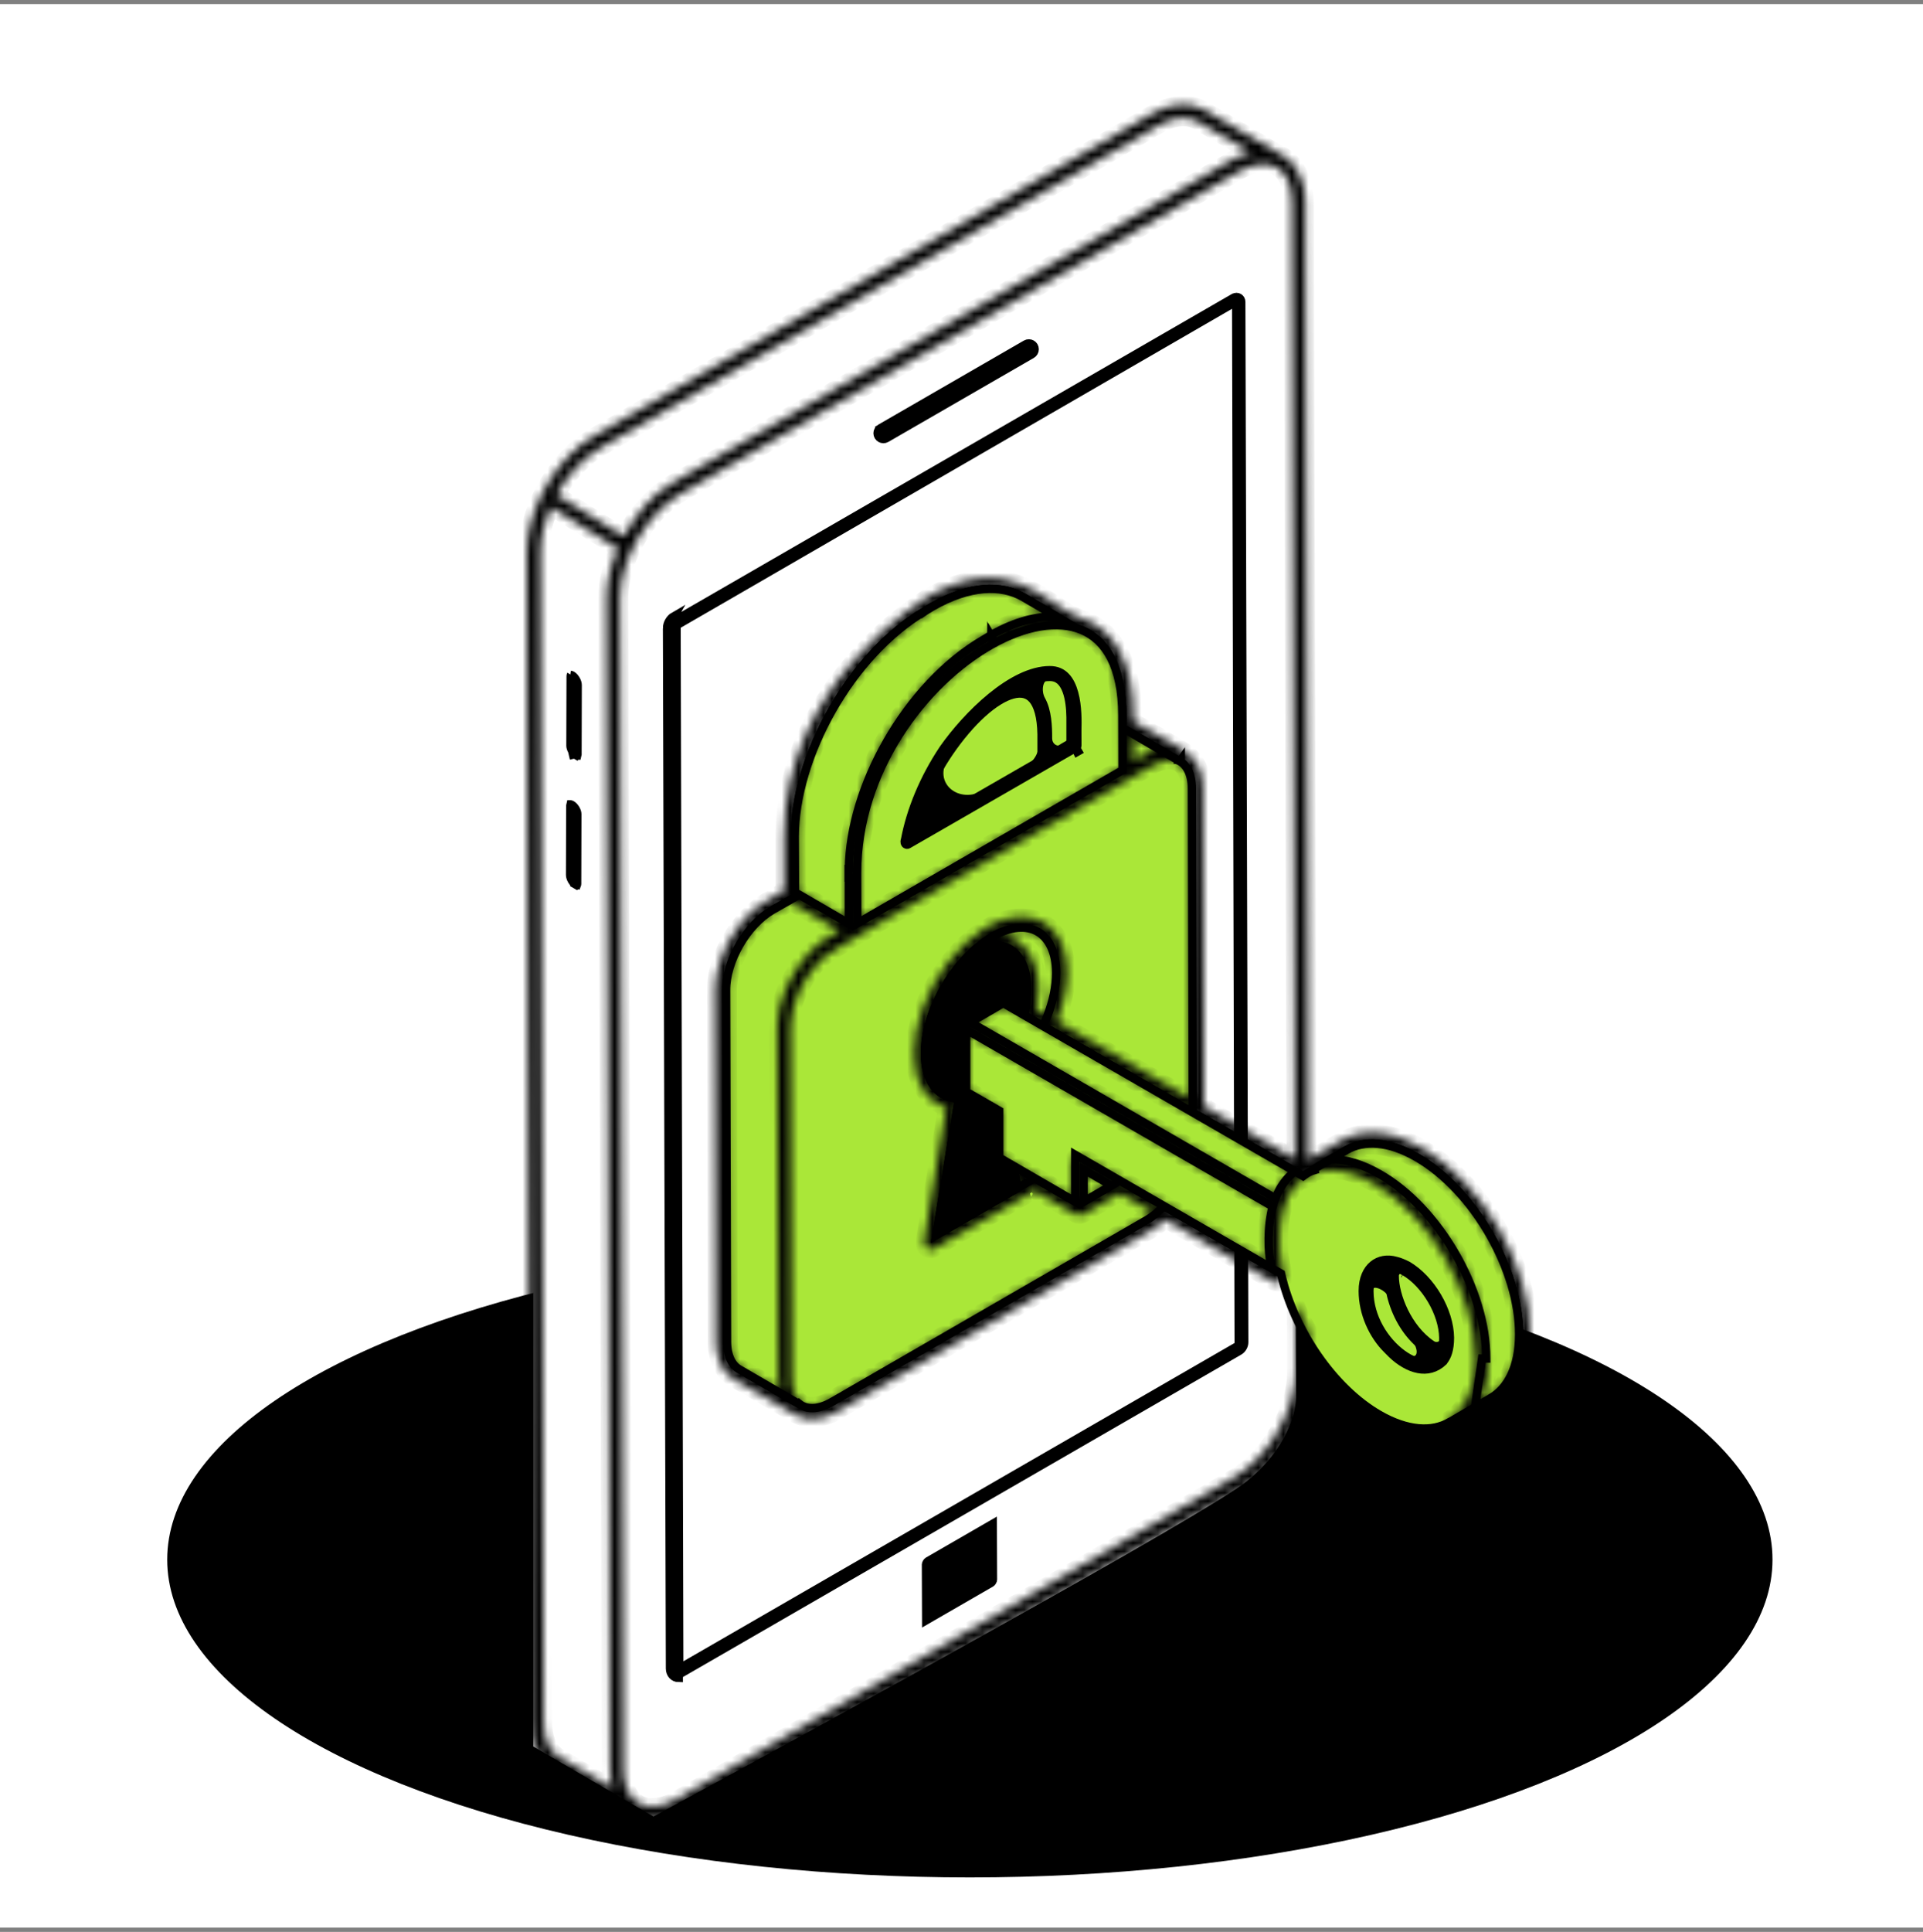
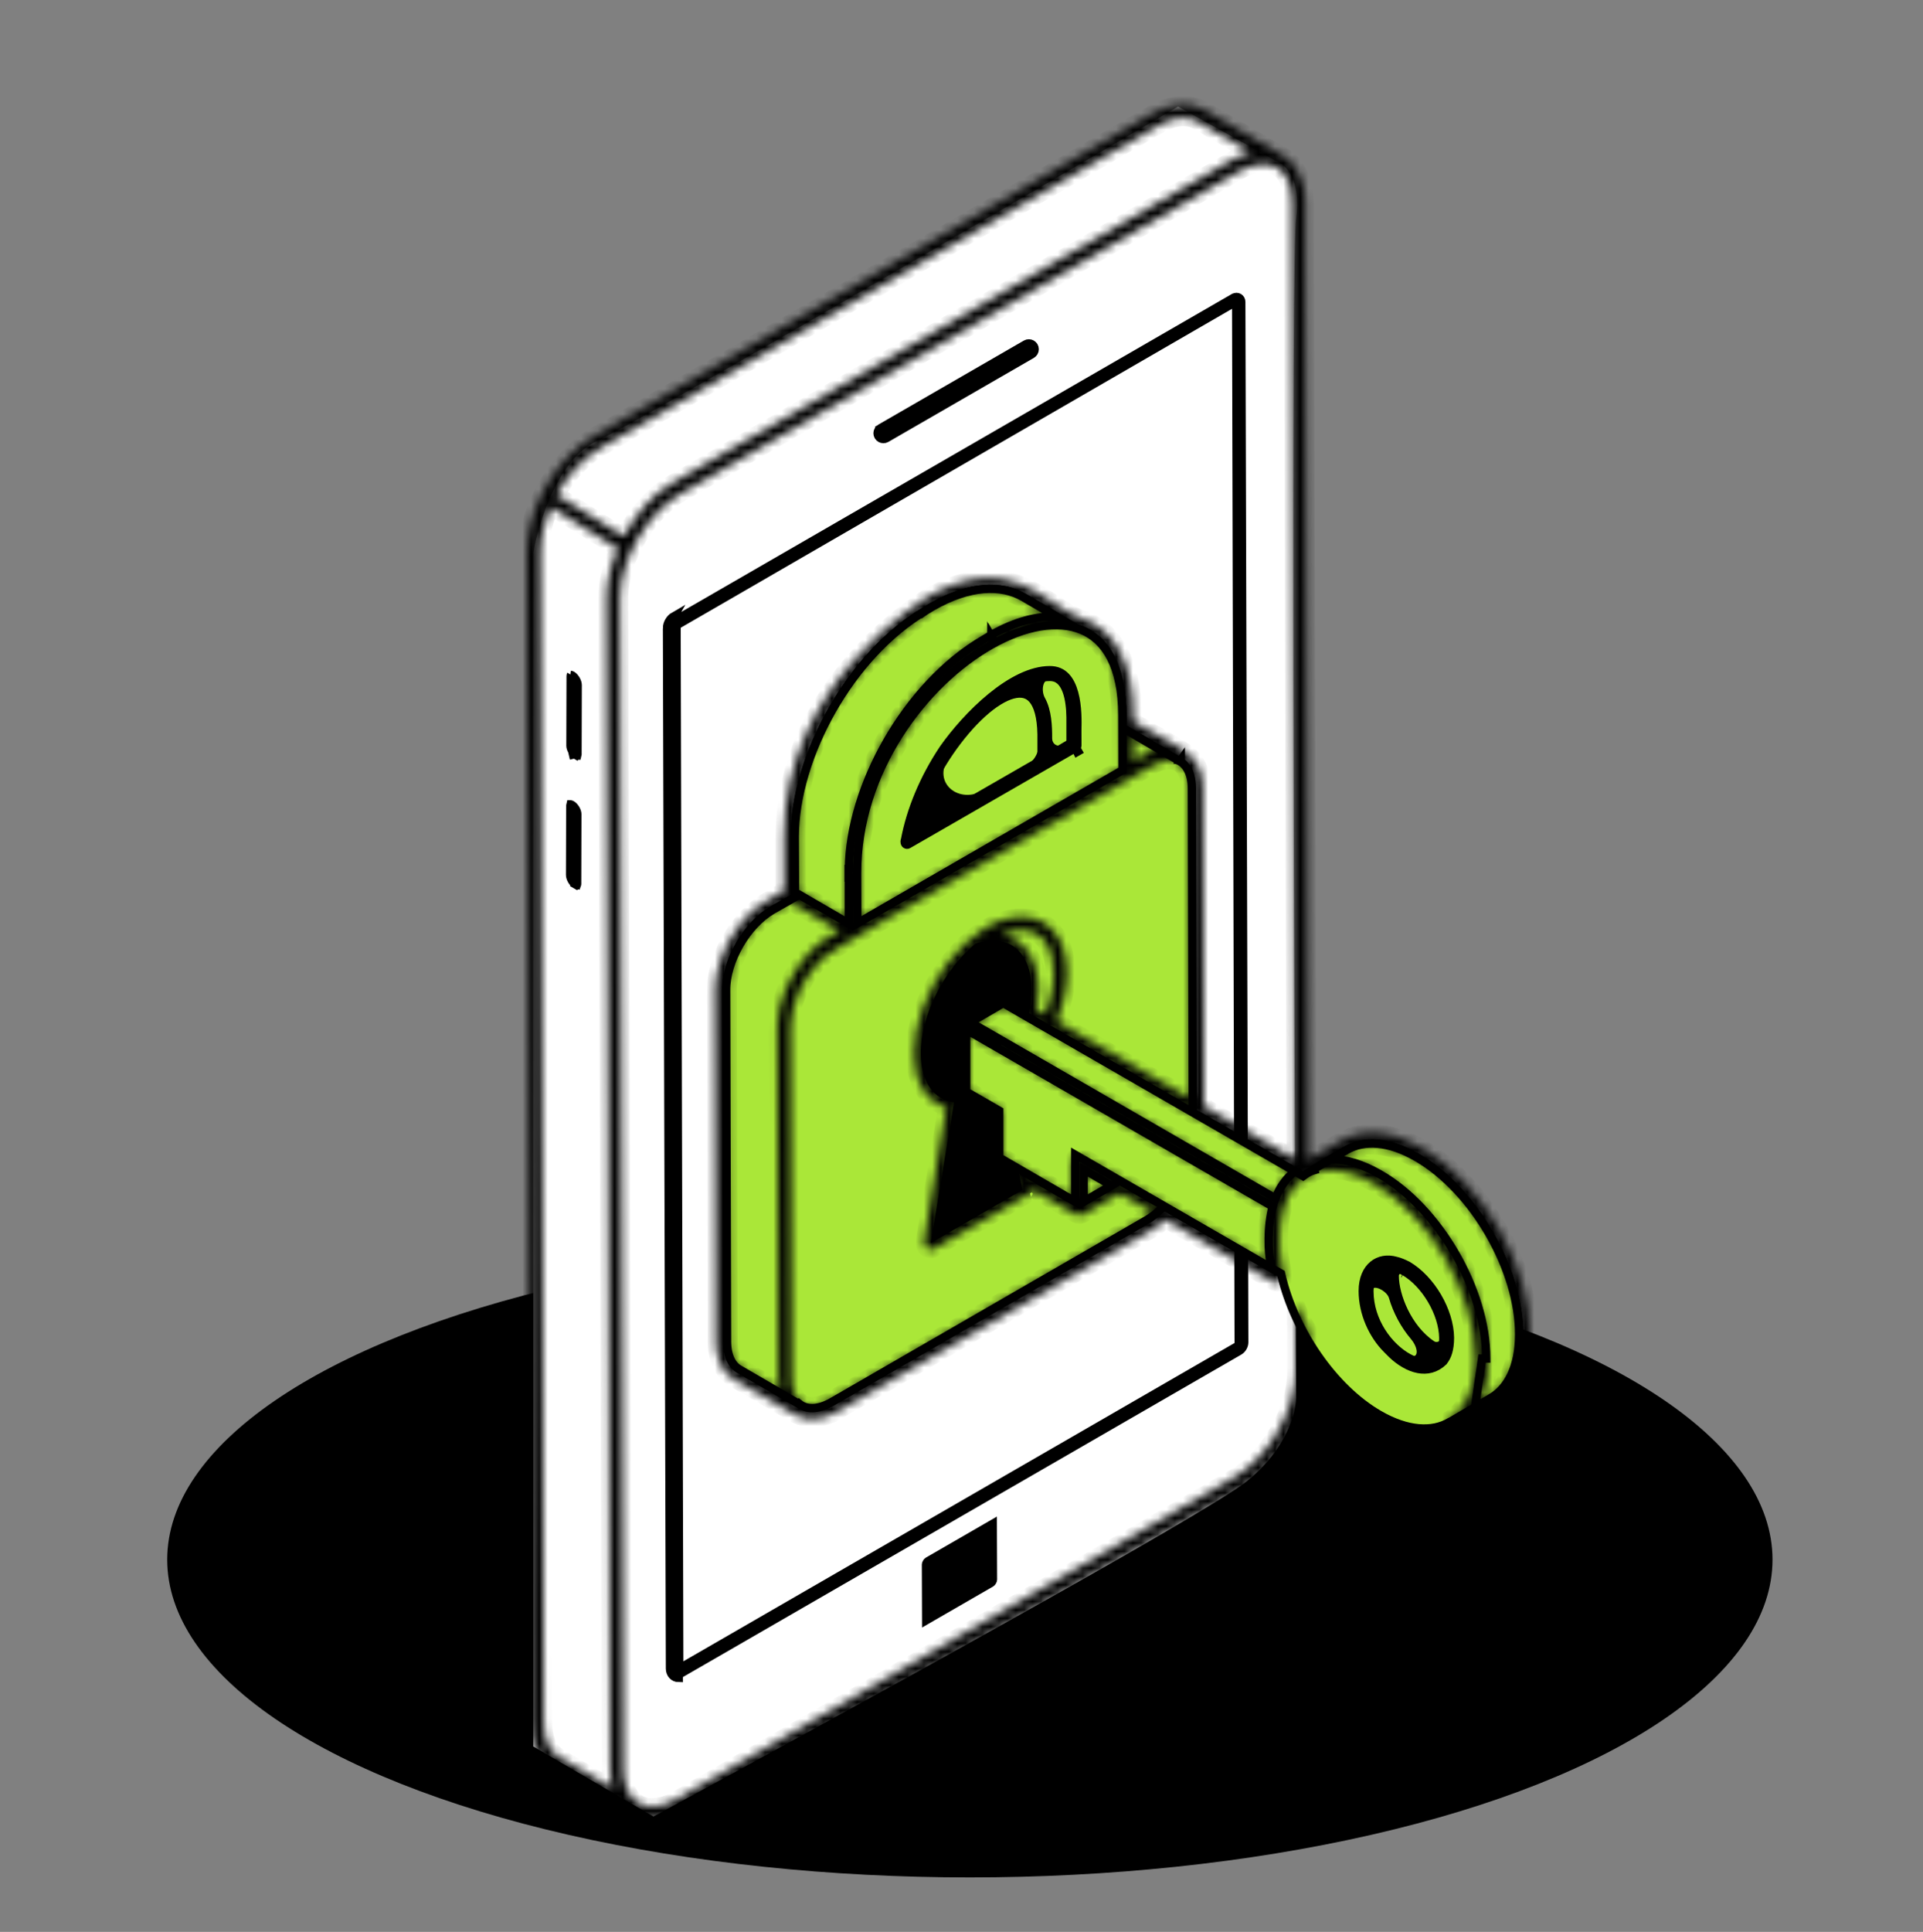
<svg xmlns="http://www.w3.org/2000/svg" width="230" height="231" viewBox="0 0 230 231" fill="none">
  <rect x="0" y="0" width="230" height="231" fill="#808080" stroke="none" />
-   <rect width="230" height="230" transform="translate(0 0.487)" fill="white" />
  <ellipse cx="116" cy="186.487" rx="96" ry="38" fill="black" />
  <path d="M71.367 52.75C66.765 54.842 64.395 62.511 63.785 66.084V208.833L78.164 217.2C99.69 205.522 143.996 181.172 149.016 177.198C154.036 173.224 155.116 168.571 155.029 166.741C154.768 121.772 154.402 30.684 155.029 26.083C155.657 21.481 153.722 19.634 152.676 19.285L140.911 12.749C119.647 25.211 75.968 50.659 71.367 52.75Z" fill="white" />
  <path d="M79.784 75.115L80.137 199.51C80.137 200.156 80.585 200.641 81.181 200.641V200.141C81.171 200.141 81.161 200.14 81.151 200.14M79.784 75.115L81.151 200.14M79.784 75.115C79.781 74.558 80.132 73.95 80.618 73.672L79.784 75.115ZM81.151 200.14L81.42 200.101L148.205 161.542L148.207 161.541C148.562 161.338 148.81 160.91 148.811 160.497C148.811 160.496 148.811 160.496 148.811 160.495L148.457 36.103V36.102C148.457 35.645 148.008 35.349 147.548 35.608C147.547 35.608 147.547 35.609 147.546 35.609L80.868 74.105L80.867 74.106C80.536 74.295 80.282 74.736 80.284 75.112L80.284 75.114L80.637 199.509L80.637 199.51C80.637 199.903 80.88 200.125 81.151 200.14ZM147.857 36.925L147.854 36.06L147.106 36.493L81.166 74.629L80.915 74.774L80.916 75.064L81.237 198.646L81.239 199.51L81.987 199.078L147.906 161.019L148.157 160.875L148.156 160.585L147.857 36.925Z" stroke="black" />
  <path d="M68.885 81.264C68.747 81.025 68.574 80.846 68.426 80.76L68.885 81.264ZM68.885 81.264C69.023 81.503 69.091 81.741 69.09 81.909L69.067 90.232C69.066 90.291 69.058 90.327 69.052 90.347C69.051 90.347 69.051 90.347 69.051 90.347C69.023 90.344 68.971 90.331 68.896 90.288L68.648 90.718M68.885 81.264L68.648 90.718M68.648 90.718L68.896 90.288C68.741 90.198 68.568 90.023 68.433 89.796M68.648 90.718L68.433 89.796M68.433 89.796C68.297 89.569 68.231 89.342 68.231 89.175M68.433 89.796L68.231 89.175M68.231 89.175L68.255 80.853M68.231 89.175L68.255 80.853M68.255 80.853C68.255 80.773 68.27 80.73 68.279 80.712M68.255 80.853L68.279 80.712M68.279 80.712C68.28 80.71 68.28 80.709 68.281 80.708M68.279 80.712L68.281 80.708M68.281 80.708C68.283 80.708 68.285 80.708 68.287 80.708C68.309 80.71 68.356 80.719 68.425 80.76L68.281 80.708ZM68.382 96.237C68.536 96.327 68.709 96.502 68.845 96.728C68.98 96.956 69.047 97.183 69.046 97.35L69.023 105.672C69.023 105.752 69.01 105.8 69.001 105.823C68.975 105.819 68.924 105.806 68.852 105.765L68.602 106.198L68.852 105.765C68.698 105.676 68.526 105.502 68.391 105.272C68.257 105.043 68.187 104.806 68.188 104.615L68.211 96.293C68.211 96.234 68.22 96.198 68.226 96.178C68.227 96.178 68.227 96.178 68.227 96.178C68.255 96.181 68.307 96.194 68.382 96.237Z" fill="black" stroke="black" />
  <path d="M86.842 118.428L86.842 118.426C86.828 116.69 87.437 114.73 88.453 112.968C89.469 111.207 90.865 109.691 92.374 108.814C92.375 108.814 92.375 108.814 92.376 108.813L94.835 107.412L95.088 107.268L95.087 106.976L95.058 100.107V100.106V100.021C95.058 95.324 96.707 89.894 99.503 84.965C102.298 80.036 106.214 75.654 110.701 73.025L110.701 73.026L110.705 73.023L111.134 72.765L111.135 72.765L111.559 72.51C115.933 70.016 119.739 69.856 122.42 71.422L122.42 71.422L129.234 75.402L129.238 75.404L129.84 75.748L129.84 75.748C132.491 77.26 134.226 80.601 134.254 85.536V86.737V87.024L134.502 87.169L140.887 90.891L140.9 90.899L140.915 90.906L141.008 90.953L141.006 90.966C141.887 91.395 142.557 92.514 142.557 94.295V94.296L142.671 136.267L142.671 136.27C142.685 138.005 142.069 139.972 141.046 141.741C140.022 143.511 138.619 145.034 137.108 145.911L99.492 167.639C99.492 167.639 99.492 167.639 99.491 167.639C97.785 168.614 96.425 168.534 95.589 167.856L95.566 167.882L88.397 163.719C87.573 163.238 86.957 162.154 86.957 160.4L86.957 160.399L86.842 118.428ZM141.224 91.016C141.197 91.016 141.173 91.013 141.153 91.008L141.224 90.909V91.016ZM141.014 90.927L141.015 90.926L141.014 90.927C141.014 90.927 141.014 90.927 141.014 90.927Z" fill="#AAE738" stroke="black" />
  <path d="M122.421 71.423L126.4 73.743C124.039 73.623 121.368 74.336 118.574 75.927C118.572 75.927 118.571 75.926 118.571 75.926L118.571 75.926L118.571 75.926L118.571 75.927L118.571 75.927L118.569 75.928L118.568 75.928L118.55 75.939L118.493 75.973L118.318 76.078L117.638 76.487C112.993 79.188 108.948 83.657 106.076 88.687C103.3 93.55 101.598 98.978 101.532 103.901H101.503V104.401V104.43V104.93H101.531V110.433L95.086 106.69L95.059 100.107V100.106V100.021C95.059 95.324 96.708 89.894 99.504 84.965C102.299 80.036 106.215 75.654 110.701 73.025L110.701 73.026L110.706 73.023L111.135 72.765L111.135 72.765L111.56 72.51C115.934 70.016 119.74 69.856 122.421 71.422L122.421 71.423ZM118.638 76.469C118.572 76.367 118.531 76.234 118.547 76.064L118.747 76.404L118.638 76.469Z" fill="#AAE738" stroke="black" />
  <path d="M134.26 92.087L102.535 110.403L102.518 104.419C102.484 92.18 110.523 81.624 118.573 77.093C122.606 74.823 126.527 74.128 129.395 75.337C132.211 76.524 134.224 79.646 134.241 85.529L134.26 92.087Z" fill="#AAE738" stroke="black" />
  <path d="M123.828 91.314L109.211 99.724C109.937 96.512 111.422 93.059 113.525 89.967C114.885 87.978 116.896 85.703 119.087 83.931C121.297 82.144 123.604 80.939 125.566 80.939C126.09 80.939 126.48 81.105 126.786 81.37C127.102 81.644 127.352 82.045 127.544 82.54C127.929 83.537 128.029 84.793 128.043 85.767V88.856L124.828 90.742L123.829 91.313L123.828 91.314Z" fill="#AAE738" stroke="black" />
  <path d="M123.828 91.315L109.211 99.725C109.937 96.513 111.422 93.06 113.525 89.969C114.811 88.087 116.178 86.493 117.499 85.299C118.828 84.097 120.08 83.328 121.133 83.046C122.16 82.772 122.945 82.965 123.51 83.621C124.115 84.325 124.547 85.649 124.579 87.829V90.885L123.829 91.314L123.828 91.315Z" fill="#AAE738" stroke="black" />
-   <path d="M122.455 126.44L122.312 126.624L122.361 126.852L125.169 140.052L122.055 141.857L122.054 141.857L111.979 147.673L114.594 131.893L114.679 131.384L114.168 131.315C113.12 131.174 112.251 130.648 111.634 129.772C111.011 128.888 110.627 127.619 110.627 125.979L110.627 125.975C110.597 121.501 113.364 116.189 117.014 113.194L117.014 113.194L117.017 113.192C117.575 112.726 118.13 112.325 118.682 111.988C120.896 110.714 122.788 110.653 124.097 111.396C125.406 112.138 126.308 113.783 126.324 116.302C126.323 119.657 124.776 123.461 122.455 126.44Z" fill="#AAE738" stroke="black" />
  <path d="M119.027 128.459L118.883 128.643L118.932 128.871L121.74 142.039L111.979 147.673L114.594 131.892L114.679 131.384L114.168 131.315C113.12 131.174 112.251 130.648 111.634 129.772C111.011 128.888 110.627 127.619 110.627 125.979L110.627 125.975C110.597 121.529 113.328 116.257 116.944 113.252C118.693 112.672 120.138 112.911 121.149 113.729C122.189 114.57 122.879 116.108 122.895 118.321C122.894 121.646 121.378 125.449 119.027 128.459Z" fill="black" stroke="black" />
-   <path d="M181.696 159.575V159.577C181.696 163.427 180.337 165.989 178.303 167.164L178.301 167.166L173.587 169.924L173.532 169.952L173.532 169.952L173.391 170.022L173.377 170.029L173.363 170.038C171.298 171.245 168.348 171.106 164.969 169.16C159.469 165.983 154.814 159.107 153.264 152.493L153.214 152.282L153.027 152.174L134.184 141.318L133.934 141.173L133.684 141.318L129.102 143.975L119.515 138.416V133.1V132.811L119.265 132.667L115.558 130.534V122.531L119.997 119.949L155.574 140.468L155.855 140.63L156.118 140.439C156.45 140.198 156.783 140.044 157.197 139.917L157.157 139.774L161.079 137.492C161.08 137.492 161.081 137.491 161.081 137.491C163.15 136.315 166.068 136.423 169.477 138.401L169.477 138.401C172.834 140.343 175.903 143.686 178.129 147.539C180.356 151.392 181.713 155.71 181.696 159.575Z" fill="#AAE738" stroke="black" />
+   <path d="M181.696 159.575V159.577C181.696 163.427 180.337 165.989 178.303 167.164L178.301 167.166L173.587 169.924L173.532 169.952L173.532 169.952L173.391 170.022L173.377 170.029L173.363 170.038C171.298 171.245 168.348 171.106 164.969 169.16C159.469 165.983 154.814 159.107 153.264 152.493L153.214 152.282L153.027 152.174L134.184 141.318L133.934 141.173L133.684 141.318L129.102 143.975L119.515 138.416V133.1V132.811L119.265 132.667V122.531L119.997 119.949L155.574 140.468L155.855 140.63L156.118 140.439C156.45 140.198 156.783 140.044 157.197 139.917L157.157 139.774L161.079 137.492C161.08 137.492 161.081 137.491 161.081 137.491C163.15 136.315 166.068 136.423 169.477 138.401L169.477 138.401C172.834 140.343 175.903 143.686 178.129 147.539C180.356 151.392 181.713 155.71 181.696 159.575Z" fill="#AAE738" stroke="black" />
  <path d="M129.603 139.819L132.924 141.752L129.603 143.682V139.819Z" fill="#AAE738" stroke="black" />
  <path d="M152.072 151.624L129.352 138.517L128.602 138.084V138.95V143.686L119.515 138.416V133.101V132.812L119.265 132.668L115.558 130.535V123.11L152.218 144.262C151.885 145.453 151.757 146.834 151.739 148.024C151.728 148.69 151.752 149.306 151.795 149.81C151.835 150.267 151.893 150.667 151.971 150.927C151.999 151.163 152.033 151.394 152.072 151.624ZM166.784 151.547L166.794 151.55L166.805 151.553C167.172 151.644 167.551 151.8 167.978 152.03C169.215 152.748 170.373 153.988 171.228 155.441C172.083 156.895 172.608 158.516 172.625 159.966C172.624 161.686 172.051 162.49 171.38 162.795C170.665 163.121 169.613 162.994 168.444 162.354C166.124 161.084 163.784 158.017 163.784 154.36C163.784 154.244 163.807 153.919 163.853 153.598C163.876 153.439 163.902 153.296 163.93 153.188C163.941 153.148 163.95 153.118 163.957 153.098L164.025 153.03L164.054 152.882C164.089 152.706 164.235 152.438 164.426 152.186C164.512 152.073 164.595 151.979 164.658 151.918H164.681L164.816 151.813C165.298 151.438 165.965 151.304 166.784 151.547ZM163.968 153.07C163.969 153.07 163.968 153.072 163.966 153.075C163.967 153.072 163.968 153.07 163.968 153.07Z" fill="#AAE738" stroke="black" />
-   <path d="M172.076 162.146C171.941 162.369 171.785 162.539 171.616 162.665C171.341 162.871 171.004 162.984 170.608 163C169.799 163.034 168.772 162.662 167.734 161.908C165.662 160.405 163.784 157.557 163.784 154.358C163.784 154.243 163.807 153.918 163.853 153.597C163.876 153.438 163.903 153.294 163.93 153.187C163.941 153.146 163.95 153.117 163.957 153.097L164.025 153.029L164.055 152.881C164.09 152.705 164.235 152.438 164.426 152.186C164.512 152.072 164.595 151.979 164.658 151.917H164.682L164.817 151.812C165.18 151.529 165.647 151.384 166.205 151.433C166.178 151.521 166.158 151.609 166.142 151.694C166.085 151.998 166.063 152.366 166.076 152.771C166.101 153.585 166.264 154.604 166.605 155.68C167.285 157.824 168.697 160.262 171.223 161.723C171.509 161.898 171.791 162.041 172.076 162.146ZM163.969 153.069C163.969 153.069 163.968 153.071 163.966 153.074C163.968 153.07 163.969 153.069 163.969 153.069Z" fill="#AAE738" stroke="black" />
  <path d="M178.302 167.165L176.42 168.26L177.258 162.449L177.758 162.451C177.758 162.451 177.758 162.451 177.758 162.45C177.775 158.366 176.348 153.867 174.057 149.897C171.766 145.928 168.584 142.44 165.04 140.407C162.952 139.197 160.96 138.608 159.169 138.603L161.079 137.492C161.08 137.492 161.081 137.491 161.081 137.491C163.15 136.315 166.068 136.423 169.477 138.401L169.477 138.401C172.834 140.343 175.903 143.686 178.129 147.539C180.356 151.392 181.713 155.71 181.696 159.575V159.577C181.696 163.427 180.337 165.989 178.303 167.164L178.302 167.165ZM119.997 119.949L154.874 140.064C153.868 140.834 153.075 141.932 152.542 143.294L116.055 122.241L119.997 119.949Z" fill="#AAE738" stroke="black" />
  <path d="M122.708 41.157C123.171 40.89 123.75 41.223 123.751 41.757C123.752 42.007 123.62 42.237 123.404 42.362L106.007 52.404C105.544 52.671 104.966 52.338 104.965 51.804C104.964 51.556 105.097 51.325 105.312 51.201L105.071 50.783L105.312 51.201L122.708 41.157Z" fill="black" stroke="black" />
  <path d="M118.738 182.205L110.977 186.686L118.738 182.205ZM118.738 182.205L118.763 188.875C118.763 188.913 118.746 188.995 118.691 189.09C118.636 189.185 118.574 189.242 118.539 189.262L110.778 193.742L110.753 187.071C110.753 187.071 110.753 187.071 110.753 187.071C110.753 187.033 110.771 186.952 110.826 186.857C110.88 186.763 110.942 186.706 110.977 186.686L118.738 182.205ZM168.093 151.876C168.053 151.853 168.015 151.835 167.985 151.822C167.741 151.72 167.461 151.726 167.227 151.854C166.981 151.988 166.812 152.245 166.812 152.558C166.811 153.744 167.202 155.312 167.936 156.813C168.672 158.316 169.776 159.803 171.243 160.787C171.907 161.232 172.824 160.783 172.824 159.953L172.824 159.947C172.805 158.436 172.256 156.798 171.411 155.362C170.566 153.925 169.398 152.645 168.093 151.876ZM168.093 151.876L167.839 152.307M168.093 151.876C168.093 151.876 168.093 151.876 168.093 151.876L167.839 152.307M167.839 152.307C167.824 152.298 167.807 152.29 167.791 152.283L167.839 152.307ZM128.74 89.48L128.946 89.838L128.816 89.912C128.732 89.757 128.73 89.587 128.74 89.48ZM128.698 89.403L128.697 89.404L128.697 89.404L128.235 89.67L126.177 90.855L119.298 94.818L108.635 100.96L108.621 100.968L108.607 100.977C108.539 101.022 108.42 101.027 108.316 100.943C108.241 100.882 108.139 100.736 108.24 100.433L108.251 100.401L108.257 100.368C108.921 96.883 110.468 93.07 112.855 89.51C114.231 87.557 116.282 85.197 118.57 83.331C120.876 81.45 123.341 80.137 125.557 80.137C126.412 80.137 127.017 80.44 127.469 80.911C127.934 81.396 128.258 82.086 128.475 82.88C128.911 84.472 128.872 86.309 128.849 87.255C128.843 87.503 128.847 87.762 128.85 88.01C128.851 88.149 128.853 88.285 128.853 88.412V89.16C128.853 89.235 128.794 89.347 128.7 89.402C128.7 89.402 128.7 89.402 128.7 89.402C128.699 89.403 128.699 89.403 128.698 89.403ZM113.356 89.854L113.356 89.854L113.351 89.86C113.231 90.037 113.112 90.215 112.996 90.395C112.466 91.215 112.267 92.046 112.358 92.811C112.449 93.575 112.826 94.235 113.38 94.713C114.491 95.671 116.275 95.88 117.957 94.909L122.964 92.016C124.082 91.371 124.77 90.178 124.77 88.888V88.869L124.768 88.849C124.753 88.653 124.744 88.398 124.733 88.106C124.704 87.319 124.666 86.263 124.473 85.35C124.339 84.712 124.118 84.068 123.727 83.576C123.319 83.061 122.738 82.729 121.965 82.729C121.147 82.729 120.305 83.059 119.504 83.54C118.697 84.024 117.888 84.687 117.127 85.415C115.604 86.869 114.223 88.625 113.356 89.854ZM172.679 162.724L172.679 162.724C172.658 162.75 172.642 162.777 172.629 162.801C171.696 163.682 170.653 163.889 169.614 163.688C168.526 163.477 167.426 162.811 166.505 161.933L165.9 161.327C165.9 161.327 165.899 161.327 165.899 161.327C164.207 159.635 162.996 157.026 162.996 154.361C162.996 152.879 163.507 151.839 164.225 151.248C164.939 150.658 165.924 150.458 166.998 150.774L167.012 150.778L167.026 150.782C167.404 150.869 167.831 151.048 168.357 151.31C169.738 152.124 170.998 153.474 171.918 155.042C172.841 156.615 173.4 158.368 173.417 159.955C173.416 161.366 173.097 162.193 172.679 162.724ZM127.411 89.447C127.919 89.151 128.213 88.607 128.226 88.043C128.228 87.933 128.231 87.814 128.235 87.688C128.262 86.659 128.303 85.119 128.083 83.781C127.96 83.032 127.747 82.29 127.364 81.724C126.965 81.134 126.372 80.729 125.557 80.729C125.183 80.729 124.873 80.885 124.652 81.131C124.442 81.365 124.327 81.662 124.272 81.948C124.163 82.511 124.256 83.186 124.538 83.69C125.276 85.007 125.351 86.871 125.343 88.267C125.34 88.8 125.594 89.255 126.017 89.493C126.438 89.729 126.957 89.711 127.411 89.447ZM163.589 154.361C163.589 157.349 165.202 160.02 167.048 161.618C167.318 161.853 167.633 162.093 167.974 162.311C168.36 162.558 168.762 162.716 169.137 162.663C169.339 162.635 169.524 162.547 169.667 162.396C169.806 162.25 169.88 162.072 169.915 161.902C169.981 161.571 169.913 161.198 169.779 160.85C169.642 160.492 169.418 160.114 169.114 159.756C168.02 158.468 167.09 156.765 166.606 155.061C166.51 154.723 166.282 154.431 166.044 154.208C165.801 153.98 165.507 153.787 165.218 153.658C164.946 153.537 164.601 153.438 164.281 153.497C164.107 153.529 163.919 153.614 163.778 153.787C163.638 153.96 163.589 154.167 163.589 154.361Z" fill="black" stroke="black" />
  <mask id="path-19-inside-1_63_2545" fill="white">
    <path d="M170.122 137.281C166.53 135.18 163.073 134.876 160.43 136.366L156.465 138.671V138.298L156.126 24.229C156.126 20.746 154.252 18.826 153.178 18.468L143.994 13.113C142.266 12.13 140.029 12.3 137.691 13.656L71.032 52.153C66.602 54.668 63 60.814 63 66.014L63.407 205.838C63.407 208.448 64.356 210.447 66.05 211.463L75.573 216.988C75.641 217.022 75.708 217.056 75.776 217.089C76.42 217.462 77.165 217.631 78.013 217.631C79.199 217.631 80.487 217.225 81.808 216.479L148.501 177.982C152.941 175.406 156.567 169.17 156.533 164.053V159.14C155.889 158.021 155.381 156.869 154.906 155.717L154.94 160.902V164.053C154.94 168.662 151.687 174.288 147.688 176.592L80.995 215.09C79.944 215.699 78.894 216.005 78.013 216.005C77.233 216.005 76.589 215.801 76.081 215.395C75.912 215.259 75.742 215.124 75.607 214.954C74.929 214.141 74.556 212.921 74.556 211.362L74.15 71.537C74.15 66.904 77.403 61.391 81.368 59.066L148.061 20.569C151.878 18.42 154.533 20.062 154.533 24.229L154.872 138.197V138.569L143.994 132.266V131.927L143.858 94.311C143.858 92.379 143.181 90.888 142.028 90.108V90.074C141.859 89.735 135.895 86.473 135.556 86.279V85.534C135.522 79.23 133.251 75.129 129.185 73.876C124.883 72.283 120.883 65.7 110.885 71.402C110.569 71.741 93.771 81.503 93.771 100.106V106.51L91.738 107.697C88.281 109.662 85.502 114.508 85.536 118.439L85.638 160.427C85.638 162.494 86.383 164.053 87.739 164.866L95.16 169.17C95.194 169.17 95.194 169.17 95.194 169.17H95.228C95.262 169.204 95.296 169.238 95.364 169.238L95.397 169.272C96.874 170.06 98.684 169.61 100.142 168.764L137.758 147.041C138.233 146.77 138.673 146.465 139.114 146.059C139.216 145.991 139.283 145.923 139.385 145.822L152.364 153.311C152.5 153.379 152.636 153.413 152.771 153.413C152.805 153.413 152.805 153.413 152.805 153.413C153.246 153.413 153.618 153.039 153.618 152.599C153.618 152.464 153.585 152.328 153.517 152.192C153.483 152.023 153.449 151.888 153.415 151.718C153.347 151.379 153.279 151.007 153.212 150.566C153.008 149.922 152.839 146.465 153.585 144.296V144.229C154.104 142.668 154.992 141.573 155.686 141.111C155.957 141.178 156.228 141.111 156.465 140.975V140.569C156.939 140.331 157.414 140.128 157.956 140.06C159.786 139.654 162.057 140.196 164.395 141.551C171.071 145.381 176.493 154.768 176.459 162.461C176.459 165.036 175.782 167.205 174.595 168.595L174.528 168.662C174.155 169.103 173.714 169.476 173.24 169.747L173.206 169.781C172.833 170.018 172.731 170.493 172.935 170.865C173.104 171.102 173.375 171.272 173.647 171.272C173.782 171.272 173.918 171.204 174.053 171.136L178.967 168.289C181.577 166.798 183 163.681 183 159.58C183.034 151.413 177.273 141.416 170.122 137.281ZM66.863 210.074C65.677 209.363 65.033 207.871 65.033 205.804L64.627 65.98C64.627 64.285 65.101 62.387 65.847 60.625C65.849 60.62 65.852 60.615 65.854 60.61L73.908 65.586C73.03 67.547 72.557 69.61 72.557 71.537L72.963 211.362C72.963 211.837 72.997 212.277 73.065 212.718C73.099 213.09 73.167 213.463 73.268 213.802L66.863 210.074ZM148.467 18.603C148.399 18.603 148.332 18.637 148.264 18.671C147.925 18.807 147.586 18.976 147.247 19.179L80.554 57.677C77.922 59.15 76.063 61.548 74.601 64.132L66.561 59.164C67.882 56.794 69.779 54.728 71.845 53.543L138.504 15.045C139.917 14.206 141.761 13.691 143.181 14.503L149.586 18.231C149.213 18.298 148.84 18.434 148.467 18.603ZM138.199 89.668C137.685 89.839 137.091 90.109 136.81 90.278L135.556 90.99V88.143L138.199 89.668ZM133.929 85.398V87.194L133.963 91.904L102.819 109.899C102.859 103.321 102.773 103.464 102.887 103.121C102.887 92.538 114.31 75.062 126.27 75.062C126.474 75.062 126.711 75.062 126.914 75.096C127.897 75.231 128.812 75.537 129.659 76.011C129.693 76.011 129.693 76.011 129.693 76.011C129.829 76.078 129.998 76.112 130.167 76.078C132.607 77.603 133.895 80.789 133.929 85.398ZM111.698 72.791C120.238 67.912 123.326 72.83 125.287 73.435C116.441 74.053 103.421 85.162 101.328 101.902C101.328 101.969 101.328 102.071 101.294 102.139C101.436 102.281 101.17 100.648 101.227 109.899L96.177 106.951L95.397 106.51V105.561L95.364 100.038C95.364 82.381 111.381 73.131 111.698 72.791ZM88.552 163.477C87.705 162.969 87.231 161.885 87.231 160.393L87.129 118.439C87.129 115.05 89.603 110.78 92.551 109.086L94.585 107.9L100.413 111.289C99.112 112.201 98.779 111.94 96.753 113.966C94.333 116.532 92.958 120.014 92.958 122.777L93.093 164.731C93.093 165.24 93.127 165.714 93.229 166.155L88.552 163.477ZM137.657 145.177C137.42 145.347 137.182 145.516 136.945 145.652L99.329 167.374C97.352 168.493 95.916 167.936 95.737 167.578C95.025 167.07 94.686 166.053 94.686 164.731L94.55 122.777C94.55 120.162 96.036 117.05 97.872 115.118C99.059 113.667 104.358 110.918 137.589 91.701C140.242 90.152 142.266 91.208 142.266 94.311L142.367 130.978V131.351L126.406 122.133C127.047 120.209 127.626 118.622 127.626 116.305C127.592 112.238 125.457 109.628 122.17 109.628C115.938 109.628 109.275 118.773 109.326 125.962C109.326 129.317 110.783 131.724 113.189 132.435L110.512 148.499C110.478 148.803 110.614 149.109 110.851 149.278C110.986 149.38 111.156 149.447 111.325 149.447C111.461 149.447 111.596 149.413 111.698 149.312C112.039 149.116 124.197 142.124 123.424 142.568L123.762 142.365L128.71 145.245C128.947 145.381 129.252 145.381 129.49 145.245L133.929 142.67L137.928 144.974C137.826 145.042 137.758 145.11 137.657 145.177ZM118.611 139.383L121.187 140.874C121.255 141.213 121.458 142.23 121.39 141.89L112.376 147.109L114.884 131.995V131.927C114.884 131.825 114.884 131.758 114.85 131.656L118.205 133.553V138.705C118.205 138.976 118.374 139.247 118.611 139.383ZM114.646 121.557C114.409 121.692 114.274 121.964 114.274 122.235V130.809C114.274 130.876 114.274 130.978 114.341 131.046C114.307 131.046 114.24 131.012 114.206 131.012C114.104 131.012 114.036 130.978 113.935 130.944C112.037 130.572 110.919 128.708 110.919 125.962C110.919 121.426 113.705 116.386 117.086 113.526H117.12C120.306 112.475 122.576 114.441 122.61 118.337C122.61 118.887 122.494 119.803 122.475 119.863L120.407 118.677C120.136 118.541 119.831 118.541 119.594 118.677L114.646 121.557ZM119.831 111.763C120.645 111.391 121.458 111.221 122.17 111.221C124.542 111.221 125.999 113.152 126.033 116.305C126.033 118.612 125.41 120.132 125.016 121.32L123.966 120.744C124.033 120.543 124.203 119.317 124.203 118.304C124.169 114.745 122.508 112.238 119.831 111.763ZM129.896 143.144V140.331L132.031 141.551L132.336 141.755L129.896 143.144ZM151.619 150.633C151.619 150.735 151.619 150.837 151.653 150.905C151.687 150.973 151.687 151.007 151.687 151.04L140.571 144.635L139.148 143.822L134.369 141.077L133.658 140.67L129.49 138.264C129.388 138.197 129.252 138.163 129.117 138.163C128.947 138.163 128.812 138.197 128.71 138.264C128.439 138.4 128.304 138.671 128.304 138.942V143.178C127.437 142.673 131.441 145.011 119.831 138.23V134.536V133.113C119.831 132.808 119.662 132.537 119.425 132.402L119.357 132.368L115.866 130.368V123.658L116.171 123.828C122.046 127.21 152.195 144.628 151.856 144.432C151.314 146.737 151.382 149.583 151.619 150.633ZM154.093 140.331C153.415 141.009 152.839 141.856 152.398 142.873C138.982 135.129 116.809 122.322 116.951 122.404L116.646 122.235L120.001 120.303C179.866 154.772 96.805 106.931 154.33 140.094C154.262 140.162 154.161 140.23 154.093 140.331ZM178.154 166.9L177.103 167.51C177.171 167.374 177.239 167.205 177.273 167.036C177.815 165.714 178.052 164.155 178.052 162.461C178.086 154.26 172.325 144.229 165.208 140.162C163.615 139.247 162.124 138.671 160.667 138.434C160.498 138.4 160.362 138.366 160.193 138.366L161.243 137.756C163.344 136.536 166.225 136.874 169.343 138.671C176.019 142.534 181.441 151.921 181.407 159.58C181.407 163.105 180.255 165.68 178.154 166.9Z" />
  </mask>
  <path d="M170.122 137.281C166.53 135.18 163.073 134.876 160.43 136.366L156.465 138.671V138.298L156.126 24.229C156.126 20.746 154.252 18.826 153.178 18.468L143.994 13.113C142.266 12.13 140.029 12.3 137.691 13.656L71.032 52.153C66.602 54.668 63 60.814 63 66.014L63.407 205.838C63.407 208.448 64.356 210.447 66.05 211.463L75.573 216.988C75.641 217.022 75.708 217.056 75.776 217.089C76.42 217.462 77.165 217.631 78.013 217.631C79.199 217.631 80.487 217.225 81.808 216.479L148.501 177.982C152.941 175.406 156.567 169.17 156.533 164.053V159.14C155.889 158.021 155.381 156.869 154.906 155.717L154.94 160.902V164.053C154.94 168.662 151.687 174.288 147.688 176.592L80.995 215.09C79.944 215.699 78.894 216.005 78.013 216.005C77.233 216.005 76.589 215.801 76.081 215.395C75.912 215.259 75.742 215.124 75.607 214.954C74.929 214.141 74.556 212.921 74.556 211.362L74.15 71.537C74.15 66.904 77.403 61.391 81.368 59.066L148.061 20.569C151.878 18.42 154.533 20.062 154.533 24.229L154.872 138.197V138.569L143.994 132.266V131.927L143.858 94.311C143.858 92.379 143.181 90.888 142.028 90.108V90.074C141.859 89.735 135.895 86.473 135.556 86.279V85.534C135.522 79.23 133.251 75.129 129.185 73.876C124.883 72.283 120.883 65.7 110.885 71.402C110.569 71.741 93.771 81.503 93.771 100.106V106.51L91.738 107.697C88.281 109.662 85.502 114.508 85.536 118.439L85.638 160.427C85.638 162.494 86.383 164.053 87.739 164.866L95.16 169.17C95.194 169.17 95.194 169.17 95.194 169.17H95.228C95.262 169.204 95.296 169.238 95.364 169.238L95.397 169.272C96.874 170.06 98.684 169.61 100.142 168.764L137.758 147.041C138.233 146.77 138.673 146.465 139.114 146.059C139.216 145.991 139.283 145.923 139.385 145.822L152.364 153.311C152.5 153.379 152.636 153.413 152.771 153.413C152.805 153.413 152.805 153.413 152.805 153.413C153.246 153.413 153.618 153.039 153.618 152.599C153.618 152.464 153.585 152.328 153.517 152.192C153.483 152.023 153.449 151.888 153.415 151.718C153.347 151.379 153.279 151.007 153.212 150.566C153.008 149.922 152.839 146.465 153.585 144.296V144.229C154.104 142.668 154.992 141.573 155.686 141.111C155.957 141.178 156.228 141.111 156.465 140.975V140.569C156.939 140.331 157.414 140.128 157.956 140.06C159.786 139.654 162.057 140.196 164.395 141.551C171.071 145.381 176.493 154.768 176.459 162.461C176.459 165.036 175.782 167.205 174.595 168.595L174.528 168.662C174.155 169.103 173.714 169.476 173.24 169.747L173.206 169.781C172.833 170.018 172.731 170.493 172.935 170.865C173.104 171.102 173.375 171.272 173.647 171.272C173.782 171.272 173.918 171.204 174.053 171.136L178.967 168.289C181.577 166.798 183 163.681 183 159.58C183.034 151.413 177.273 141.416 170.122 137.281ZM66.863 210.074C65.677 209.363 65.033 207.871 65.033 205.804L64.627 65.98C64.627 64.285 65.101 62.387 65.847 60.625C65.849 60.62 65.852 60.615 65.854 60.61L73.908 65.586C73.03 67.547 72.557 69.61 72.557 71.537L72.963 211.362C72.963 211.837 72.997 212.277 73.065 212.718C73.099 213.09 73.167 213.463 73.268 213.802L66.863 210.074ZM148.467 18.603C148.399 18.603 148.332 18.637 148.264 18.671C147.925 18.807 147.586 18.976 147.247 19.179L80.554 57.677C77.922 59.15 76.063 61.548 74.601 64.132L66.561 59.164C67.882 56.794 69.779 54.728 71.845 53.543L138.504 15.045C139.917 14.206 141.761 13.691 143.181 14.503L149.586 18.231C149.213 18.298 148.84 18.434 148.467 18.603ZM138.199 89.668C137.685 89.839 137.091 90.109 136.81 90.278L135.556 90.99V88.143L138.199 89.668ZM133.929 85.398V87.194L133.963 91.904L102.819 109.899C102.859 103.321 102.773 103.464 102.887 103.121C102.887 92.538 114.31 75.062 126.27 75.062C126.474 75.062 126.711 75.062 126.914 75.096C127.897 75.231 128.812 75.537 129.659 76.011C129.693 76.011 129.693 76.011 129.693 76.011C129.829 76.078 129.998 76.112 130.167 76.078C132.607 77.603 133.895 80.789 133.929 85.398ZM111.698 72.791C120.238 67.912 123.326 72.83 125.287 73.435C116.441 74.053 103.421 85.162 101.328 101.902C101.328 101.969 101.328 102.071 101.294 102.139C101.436 102.281 101.17 100.648 101.227 109.899L96.177 106.951L95.397 106.51V105.561L95.364 100.038C95.364 82.381 111.381 73.131 111.698 72.791ZM88.552 163.477C87.705 162.969 87.231 161.885 87.231 160.393L87.129 118.439C87.129 115.05 89.603 110.78 92.551 109.086L94.585 107.9L100.413 111.289C99.112 112.201 98.779 111.94 96.753 113.966C94.333 116.532 92.958 120.014 92.958 122.777L93.093 164.731C93.093 165.24 93.127 165.714 93.229 166.155L88.552 163.477ZM137.657 145.177C137.42 145.347 137.182 145.516 136.945 145.652L99.329 167.374C97.352 168.493 95.916 167.936 95.737 167.578C95.025 167.07 94.686 166.053 94.686 164.731L94.55 122.777C94.55 120.162 96.036 117.05 97.872 115.118C99.059 113.667 104.358 110.918 137.589 91.701C140.242 90.152 142.266 91.208 142.266 94.311L142.367 130.978V131.351L126.406 122.133C127.047 120.209 127.626 118.622 127.626 116.305C127.592 112.238 125.457 109.628 122.17 109.628C115.938 109.628 109.275 118.773 109.326 125.962C109.326 129.317 110.783 131.724 113.189 132.435L110.512 148.499C110.478 148.803 110.614 149.109 110.851 149.278C110.986 149.38 111.156 149.447 111.325 149.447C111.461 149.447 111.596 149.413 111.698 149.312C112.039 149.116 124.197 142.124 123.424 142.568L123.762 142.365L128.71 145.245C128.947 145.381 129.252 145.381 129.49 145.245L133.929 142.67L137.928 144.974C137.826 145.042 137.758 145.11 137.657 145.177ZM118.611 139.383L121.187 140.874C121.255 141.213 121.458 142.23 121.39 141.89L112.376 147.109L114.884 131.995V131.927C114.884 131.825 114.884 131.758 114.85 131.656L118.205 133.553V138.705C118.205 138.976 118.374 139.247 118.611 139.383ZM114.646 121.557C114.409 121.692 114.274 121.964 114.274 122.235V130.809C114.274 130.876 114.274 130.978 114.341 131.046C114.307 131.046 114.24 131.012 114.206 131.012C114.104 131.012 114.036 130.978 113.935 130.944C112.037 130.572 110.919 128.708 110.919 125.962C110.919 121.426 113.705 116.386 117.086 113.526H117.12C120.306 112.475 122.576 114.441 122.61 118.337C122.61 118.887 122.494 119.803 122.475 119.863L120.407 118.677C120.136 118.541 119.831 118.541 119.594 118.677L114.646 121.557ZM119.831 111.763C120.645 111.391 121.458 111.221 122.17 111.221C124.542 111.221 125.999 113.152 126.033 116.305C126.033 118.612 125.41 120.132 125.016 121.32L123.966 120.744C124.033 120.543 124.203 119.317 124.203 118.304C124.169 114.745 122.508 112.238 119.831 111.763ZM129.896 143.144V140.331L132.031 141.551L132.336 141.755L129.896 143.144ZM151.619 150.633C151.619 150.735 151.619 150.837 151.653 150.905C151.687 150.973 151.687 151.007 151.687 151.04L140.571 144.635L139.148 143.822L134.369 141.077L133.658 140.67L129.49 138.264C129.388 138.197 129.252 138.163 129.117 138.163C128.947 138.163 128.812 138.197 128.71 138.264C128.439 138.4 128.304 138.671 128.304 138.942V143.178C127.437 142.673 131.441 145.011 119.831 138.23V134.536V133.113C119.831 132.808 119.662 132.537 119.425 132.402L119.357 132.368L115.866 130.368V123.658L116.171 123.828C122.046 127.21 152.195 144.628 151.856 144.432C151.314 146.737 151.382 149.583 151.619 150.633ZM154.093 140.331C153.415 141.009 152.839 141.856 152.398 142.873C138.982 135.129 116.809 122.322 116.951 122.404L116.646 122.235L120.001 120.303C179.866 154.772 96.805 106.931 154.33 140.094C154.262 140.162 154.161 140.23 154.093 140.331ZM178.154 166.9L177.103 167.51C177.171 167.374 177.239 167.205 177.273 167.036C177.815 165.714 178.052 164.155 178.052 162.461C178.086 154.26 172.325 144.229 165.208 140.162C163.615 139.247 162.124 138.671 160.667 138.434C160.498 138.4 160.362 138.366 160.193 138.366L161.243 137.756C163.344 136.536 166.225 136.874 169.343 138.671C176.019 142.534 181.441 151.921 181.407 159.58C181.407 163.105 180.255 165.68 178.154 166.9Z" fill="black" stroke="black" stroke-width="2" mask="url(#path-19-inside-1_63_2545)" />
</svg>